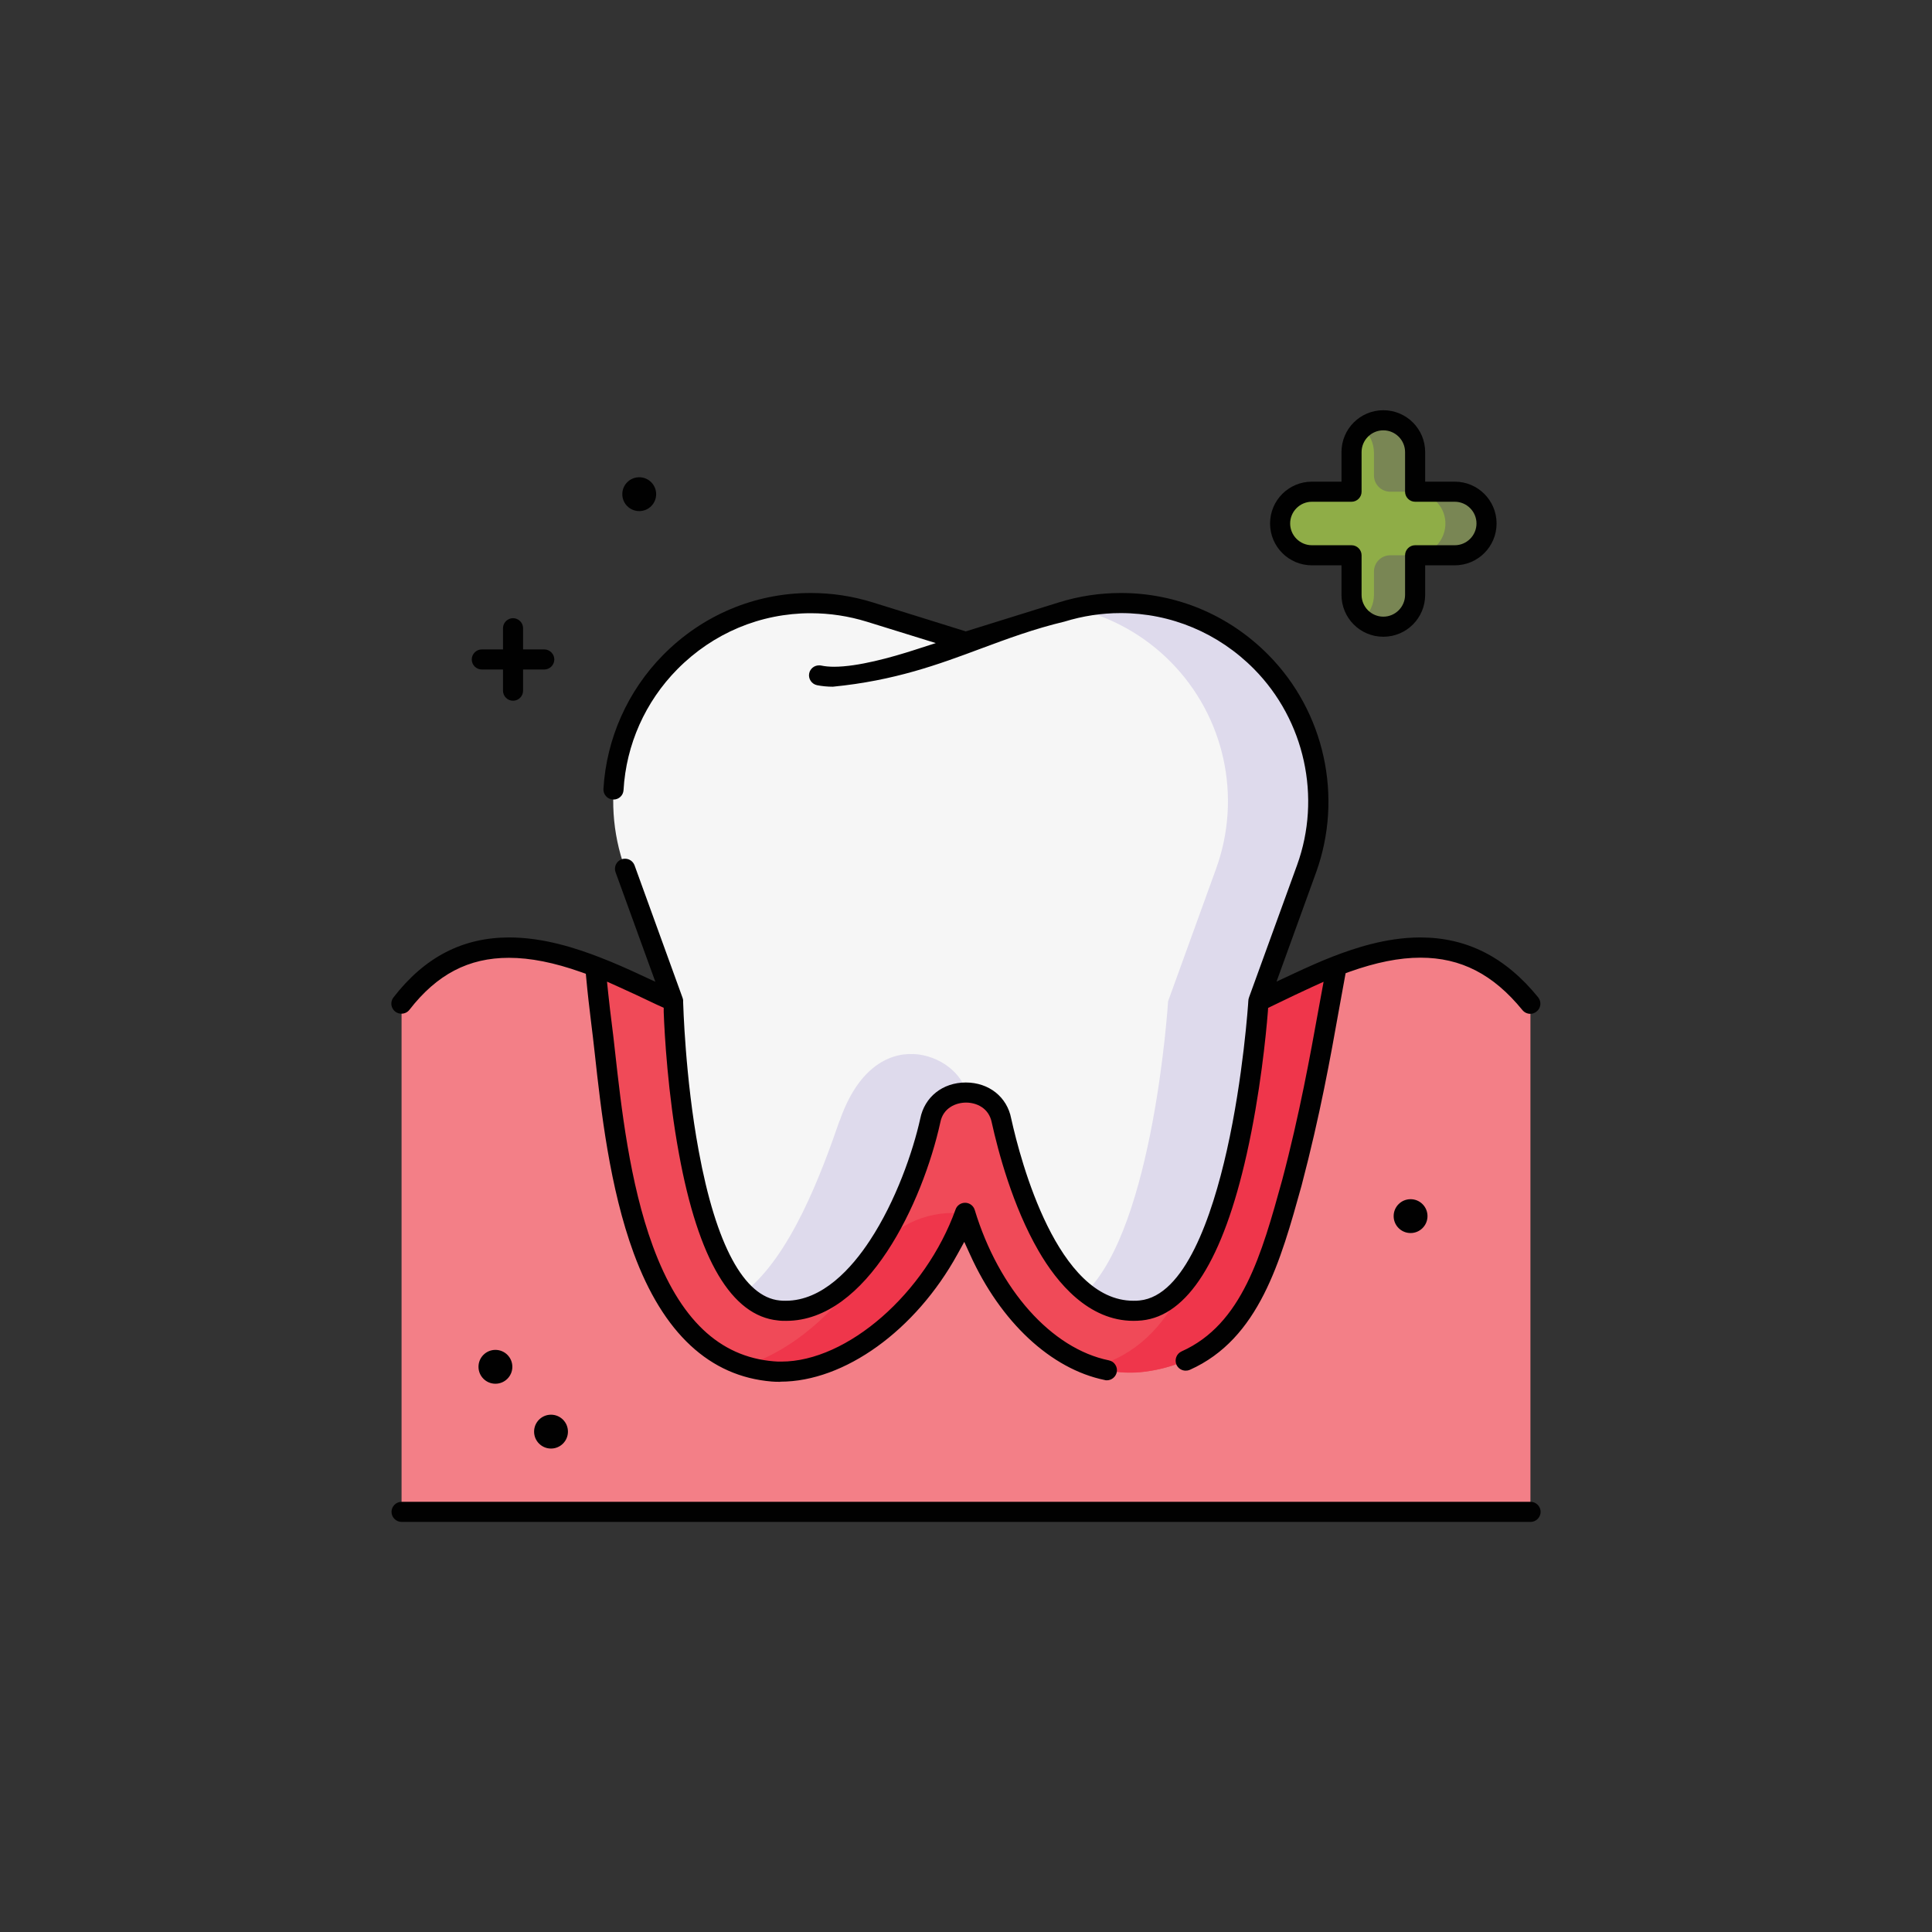
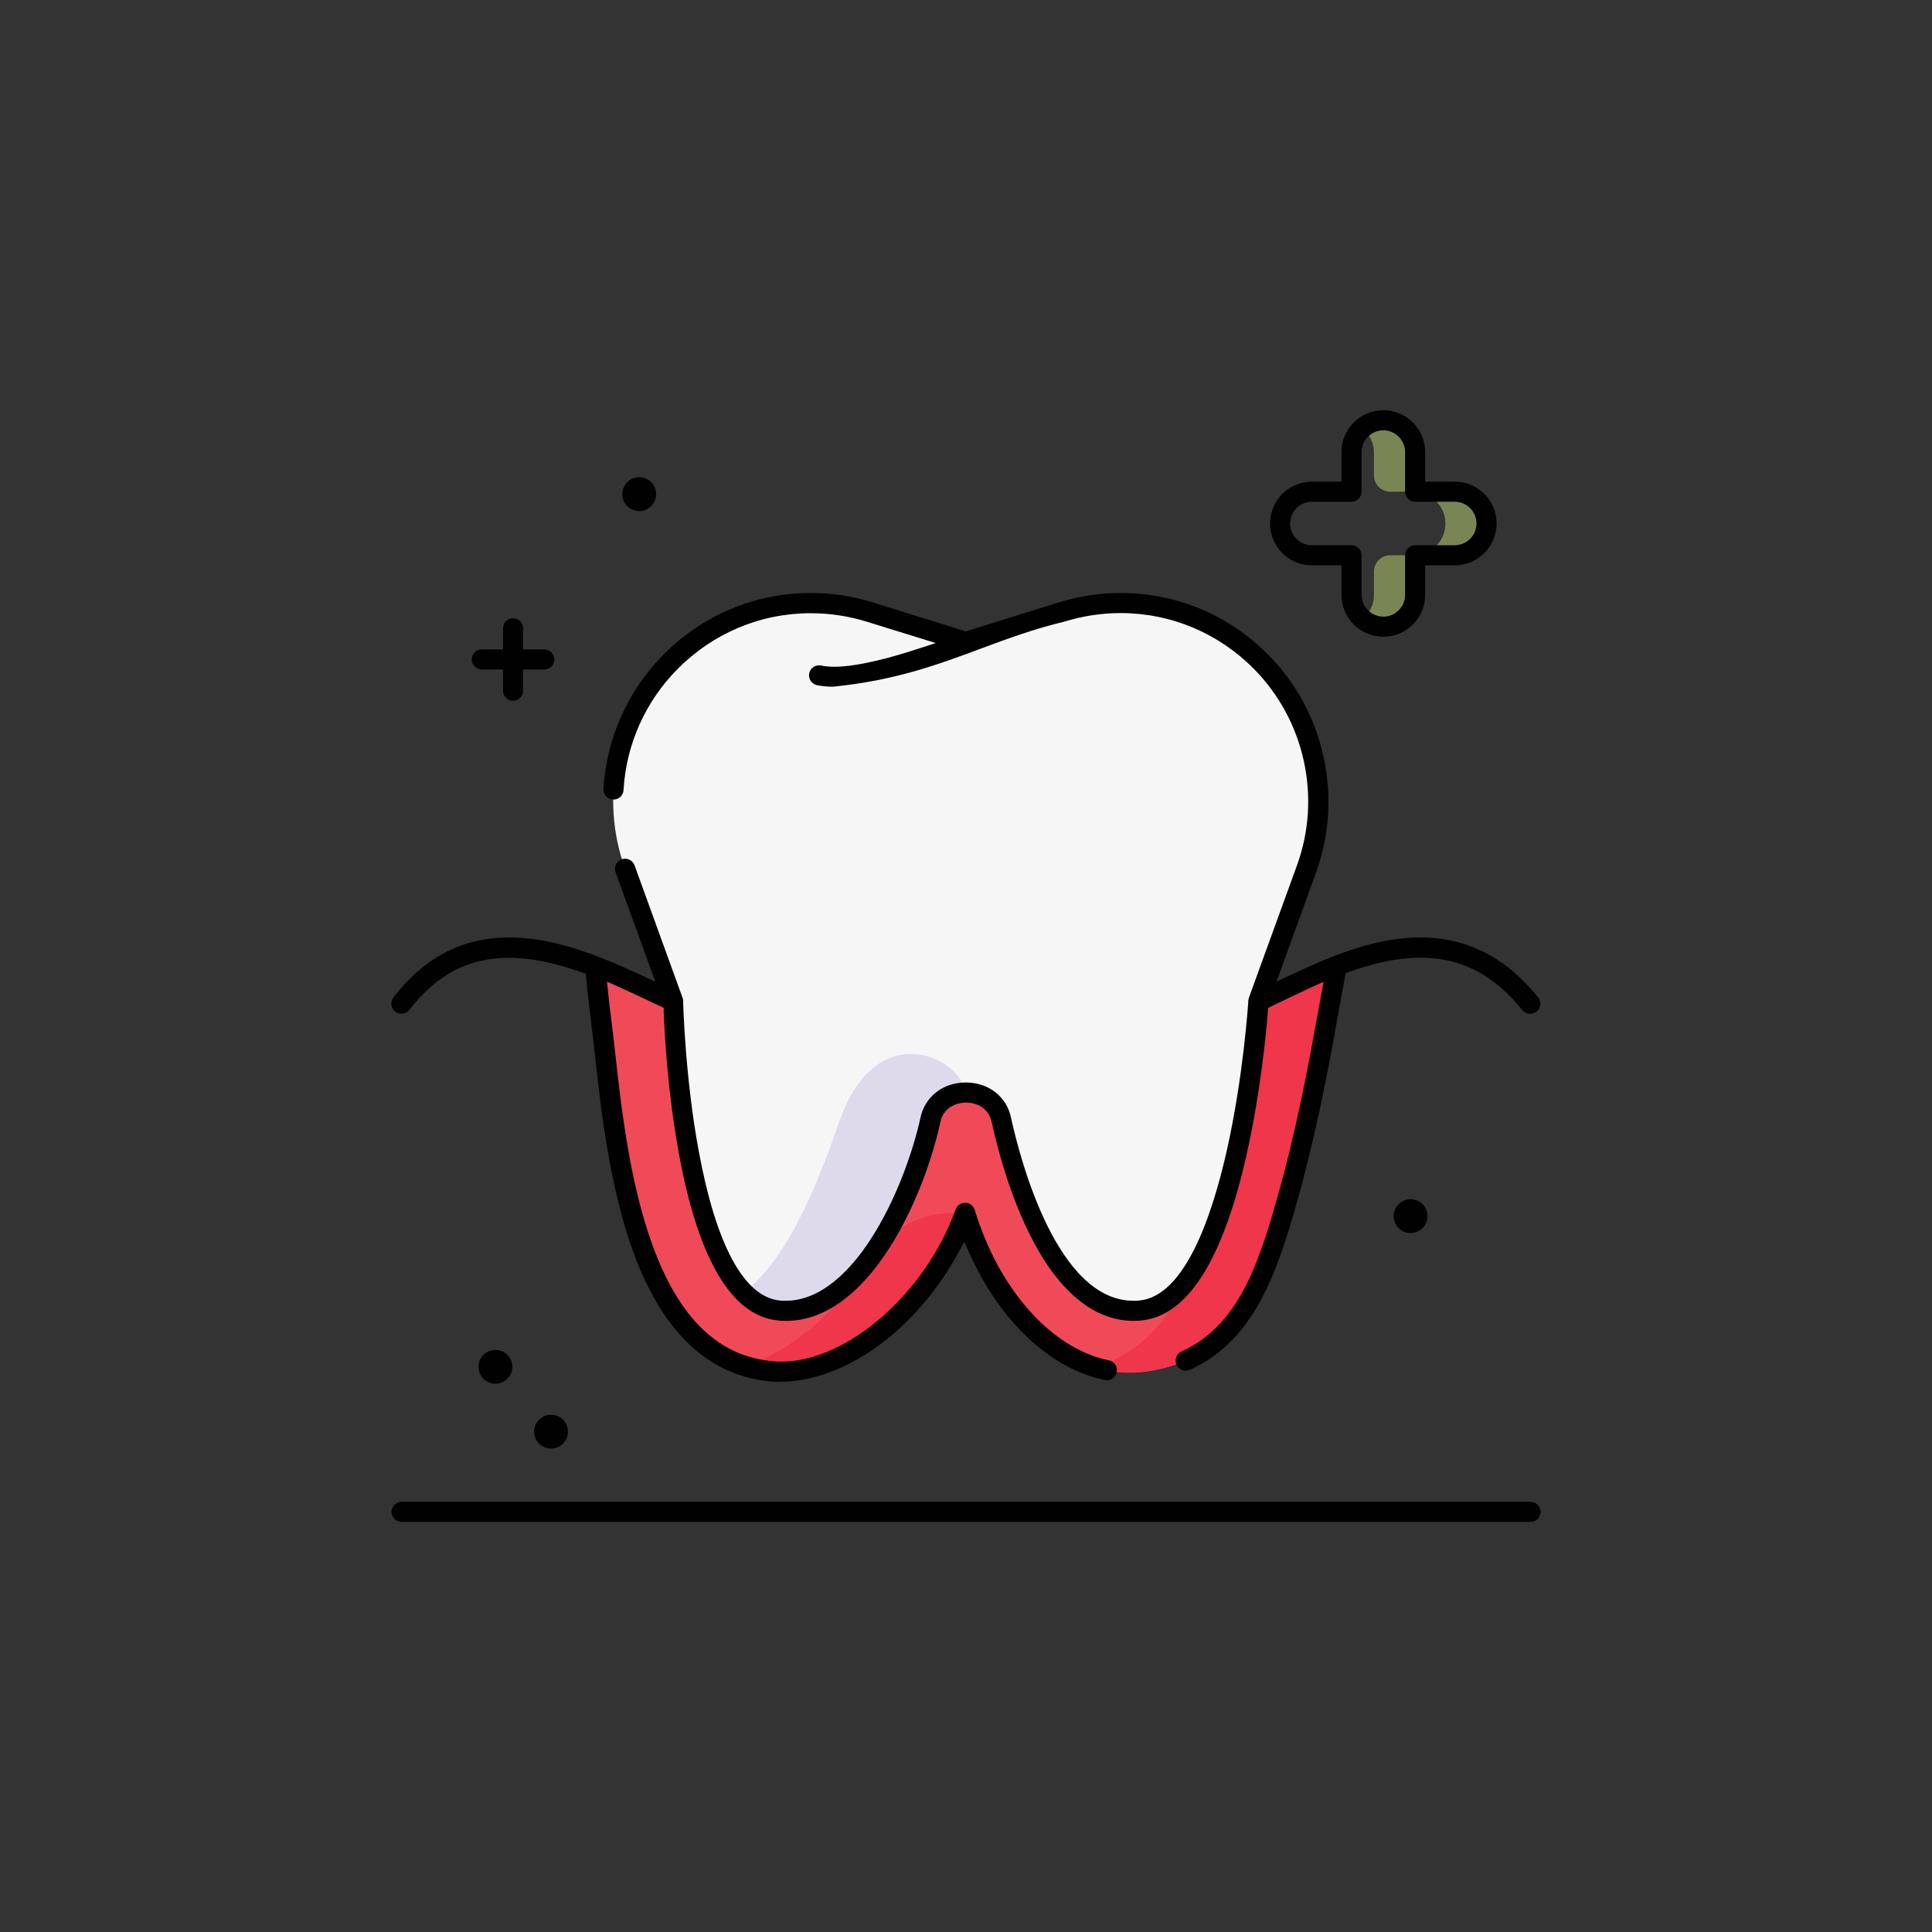
<svg xmlns="http://www.w3.org/2000/svg" viewBox="0 0 140.39 140.39" id="Layer_1">
  <rect x="0" y="0" width="140.39" height="140.39" fill="#333333" stroke="none" />
  <defs>
    <style>.cls-1{fill:#010101;}.cls-2{fill:#f6f6f6;}.cls-3{fill:#f04a58;}.cls-4{fill:#ef364b;}.cls-5{fill:#dedaec;}.cls-6{fill:#798654;}.cls-7{fill:#f37f87;}.cls-8{fill:#8fad47;}</style>
  </defs>
-   <path d="M111.21,72.92v36.93H29.18v-36.93c4.08-5.27,9.34-4.52,14.09-2.7,2.02.78,3.95,1.75,5.66,2.54h42.54c1.73-.81,3.66-1.81,5.68-2.59,4.65-1.8,9.8-2.48,14.07,2.75Z" class="cls-7" />
  <path d="M97.14,70.17c-.69,3.75-1.24,7.38-2.91,14.53-1.93,6.87-3.41,13.87-10.89,14.96-5.89.86-11.13-4.57-13.24-11.52-2.49,6.92-8.86,11.94-13.96,11.52-10.93-.9-11.56-18.83-12.51-25.9-.15-1.1-.37-3.53-.37-3.53,2.02.78,3.95,1.75,5.66,2.54h42.54c1.73-.81,3.66-1.81,5.68-2.59h0Z" class="cls-3" />
  <path d="M70.11,88.14h-.87c-2.52,0-4.84,1.35-6.14,3.51-2.28,3.77-5.69,6.58-9.02,7.61.64.21,1.33.35,2.07.41,4.45.37,9.85-3.39,12.81-8.94.54-1.41,1.15-2.58,1.15-2.58h0Z" class="cls-4" />
  <path d="M91.46,72.76h-.12c-.53,3-1.15,6.42-2.44,11.93-1.79,6.38-3.2,12.88-9.39,14.64,1.23.39,2.52.51,3.84.32,7.48-1.09,8.96-8.09,10.89-14.96,1.67-7.14,2.22-10.77,2.91-14.53-2.02.78-3.95,1.78-5.68,2.59h0Z" class="cls-4" />
  <path d="M77.15,44.48l-6.96,2.16-6.96-2.16c-5.14-1.6-10.74-.2-14.52,3.63-3.9,3.95-5.18,9.79-3.29,15.01l3.49,9.64s.45,21.74,7.66,22.46c5.81.58,9.84-8.48,11.02-13.8.51-2.72,4.66-2.71,5.18,0,1.17,5.32,4.31,14.38,10.12,13.8,7.21-.72,8.56-22.46,8.56-22.46l3.49-9.64c1.89-5.22.61-11.06-3.29-15.01-3.78-3.83-9.38-5.23-14.52-3.63h0Z" class="cls-2" />
  <path d="M61.01,81.43c-1.32,3.81-3.54,9.85-6.95,12.5.73.74,1.57,1.2,2.53,1.3,5.81.58,9.84-8.48,11.02-13.8.26-1.36,1.42-2.04,2.59-2.04-.51-2.71-6.59-5.43-9.18,2.04Z" class="cls-5" />
-   <path d="M91.67,48.11c-3.54-3.59-8.68-5.04-13.54-3.9,2.59.61,5.01,1.93,6.95,3.9,3.9,3.95,5.18,9.79,3.29,15.01l-3.49,9.64s-1.02,16.37-6,21.17c1.17.93,2.51,1.44,4.03,1.29,7.21-.72,8.56-22.46,8.56-22.46l3.49-9.64c1.89-5.22.61-11.06-3.29-15.01h0Z" class="cls-5" />
-   <path d="M105.72,35.73h-2.88v-2.88c0-1.28-1.03-2.31-2.31-2.31s-2.31,1.03-2.31,2.31v2.88h-2.88c-1.28,0-2.31,1.03-2.31,2.31s1.03,2.31,2.31,2.31h2.88v2.88c0,1.28,1.03,2.31,2.31,2.31s2.31-1.03,2.31-2.31v-2.88h2.88c1.28,0,2.31-1.03,2.31-2.31s-1.03-2.31-2.31-2.31Z" class="cls-8" />
  <path d="M105.72,35.73h-2.88v-2.88c0-1.28-1.03-2.31-2.31-2.31-.58,0-1.1.21-1.51.56.5.44.82,1.1.82,1.81v1.64c0,.65.53,1.18,1.18,1.18h1.64c1.24,0,2.31.96,2.37,2.2.06,1.33-.99,2.42-2.31,2.42h-1.7c-.65,0-1.18.53-1.18,1.18v1.7c0,.7-.32,1.33-.81,1.76.4.35.93.55,1.5.55,1.28,0,2.31-1.03,2.31-2.31v-2.88h2.88c1.28,0,2.31-1.03,2.31-2.31s-1.03-2.31-2.31-2.31Z" class="cls-6" />
  <path d="M46.45,37.14c.68,0,1.23-.55,1.23-1.23s-.55-1.23-1.23-1.23-1.23.55-1.23,1.23.55,1.23,1.23,1.23Z" class="cls-1" />
  <circle r="1.23" cy="88.37" cx="102.5" class="cls-1" />
  <circle r="1.23" cy="104.03" cx="40.04" class="cls-1" />
  <path d="M36,98.09c-.68,0-1.23.55-1.23,1.23s.55,1.23,1.23,1.23,1.23-.55,1.23-1.23-.55-1.23-1.23-1.23Z" class="cls-1" />
  <path d="M56.69,100.41c-.2,0-.41,0-.61-.02-4.51-.37-7.89-3.51-10.03-9.32-1.75-4.76-2.38-10.4-2.83-14.51-.09-.83-.18-1.58-.27-2.3-.13-1.07-.25-2.08-.35-3.18l-.03-.32-.31-.11c-2-.71-3.73-1.05-5.28-1.05-2.93,0-5.23,1.2-7.23,3.78-.14.18-.35.28-.58.28-.16,0-.32-.05-.45-.15-.15-.12-.25-.29-.28-.49-.02-.19.03-.39.15-.54,2.27-2.93,5.02-4.36,8.42-4.36,2.52,0,4.92.81,6.51,1.42,1.12.43,2.19.91,3,1.29l1.1.51-2.89-7.96c-.14-.38.06-.8.44-.94.08-.03.16-.04.25-.04.31,0,.58.19.69.48l3.49,9.63c.04.12.04.16.04.19v.12c.01.15.14,5.46,1.13,10.8,1.26,6.86,3.3,10.62,5.88,10.88.15.02.3.02.45.02,2.67,0,4.8-2.38,6.11-4.38,1.89-2.87,3.13-6.46,3.66-8.85.31-1.58,1.63-2.63,3.31-2.63s3,1.05,3.3,2.62c.69,3.12,3.36,13.24,8.88,13.24h0c.15,0,.3,0,.45-.02,3.29-.33,5.26-6.11,6.34-10.91,1.19-5.29,1.55-10.63,1.56-10.86.01-.12.02-.16.03-.18l.03-.1,3.48-9.58c1.79-4.93.56-10.52-3.12-14.25-2.59-2.62-6.04-4.07-9.7-4.07-1.38,0-2.75.21-4.08.62-2.19.52-4.16,1.25-6.07,1.96-3.08,1.15-6.27,2.33-10.76,2.77-.4,0-.8-.04-1.15-.11-.39-.08-.65-.47-.57-.86.07-.34.37-.58.71-.58.05,0,.1,0,.15.01.28.06.6.09.95.09,1.72,0,4.14-.67,5.87-1.23l1.52-.49-5-1.55c-1.33-.41-2.7-.62-4.08-.62-3.67,0-7.11,1.45-9.7,4.07-2.33,2.36-3.72,5.47-3.91,8.78-.02.39-.34.69-.73.69-.24-.01-.42-.1-.55-.25s-.19-.33-.18-.53c.22-3.66,1.76-7.11,4.33-9.72,2.87-2.91,6.68-4.51,10.74-4.51,1.53,0,3.05.23,4.52.69l6.74,2.1,6.74-2.1c1.47-.46,2.99-.69,4.52-.69,4.06,0,7.87,1.6,10.74,4.51,4.08,4.13,5.43,10.32,3.46,15.78l-2.88,7.95,1.11-.52c1.2-.56,2.12-.97,3-1.31,1.53-.59,3.85-1.38,6.33-1.38,3.38,0,6.19,1.42,8.57,4.35.12.15.18.34.16.54-.02.19-.11.37-.27.49-.13.11-.29.17-.46.17-.22,0-.43-.1-.57-.27-2.12-2.6-4.47-3.81-7.41-3.81-1.54,0-3.23.34-5.17,1.03l-.27.1s-.33,1.8-.47,2.58c-.64,3.59-1.37,7.67-2.73,12.85-1.52,5.47-3.08,11.14-8.12,13.39-.09.04-.19.06-.3.06-.29,0-.55-.17-.67-.43-.16-.37,0-.8.37-.97,4.41-1.97,5.82-7.06,7.31-12.45,1.26-4.74,2.07-9.24,2.61-12.23l.4-2.18-.88.4c-.81.37-1.62.76-2.28,1.08l-.87.42-.02.29c-.13,1.64-.55,5.94-1.54,10.35-1.72,7.67-4.29,11.73-7.62,12.07-.2.02-.41.03-.6.03-3.27,0-5.56-2.76-6.9-5.08-1.89-3.26-2.94-7.24-3.4-9.32-.21-1.09-1.14-1.46-1.87-1.46s-1.67.38-1.87,1.44c-1.28,5.81-5.31,14.42-11.2,14.42-.2,0-.41,0-.61-.03-3.35-.34-5.77-4.41-7.18-12.1-.81-4.38-1.05-8.67-1.11-10.31v-.31s-.53-.24-.53-.24c-1.11-.53-1.94-.92-2.79-1.3l-.8-.36.09.87c.09.85.17,1.51.25,2.14.08.65.16,1.27.24,2.04.45,4.04,1.06,9.57,2.75,14.17,1.95,5.31,4.82,8.04,8.78,8.37.18.02.37.02.56.02,4.79,0,10.47-4.96,12.66-11.06.1-.29.38-.48.69-.48.33,0,.61.22.7.52,1.76,5.79,5.58,10.08,9.75,10.93.19.04.36.15.46.31.11.16.15.36.11.55-.07.34-.37.59-.72.59-.05,0-.1,0-.15-.02-3.91-.8-7.57-4.21-9.79-9.12l-.42-.92-.49.89c-3.05,5.55-8.22,9.27-12.87,9.27Z" class="cls-1" />
  <path d="M29.18,110.59c-.4,0-.73-.33-.73-.73s.33-.73.73-.73h82.04c.4,0,.73.33.73.73s-.33.73-.73.73H29.18Z" class="cls-1" />
  <path d="M100.52,46.27c-1.68,0-3.04-1.36-3.04-3.04v-2.15h-2.15c-1.68,0-3.04-1.36-3.04-3.04s1.36-3.04,3.04-3.04h2.15v-2.15c0-1.68,1.36-3.04,3.04-3.04s3.04,1.36,3.04,3.04v2.15h2.15c1.68,0,3.04,1.36,3.04,3.04s-1.36,3.04-3.04,3.04h-2.15v2.15c0,1.68-1.36,3.04-3.04,3.04ZM95.33,36.46c-.87,0-1.58.71-1.58,1.58s.71,1.58,1.58,1.58h2.88c.4,0,.73.33.73.73v2.88c0,.87.71,1.58,1.58,1.58s1.58-.71,1.58-1.58v-2.88c0-.4.33-.73.73-.73h2.88c.87,0,1.58-.71,1.58-1.58s-.71-1.58-1.58-1.58h-2.88c-.4,0-.73-.33-.73-.73v-2.88c0-.87-.71-1.58-1.58-1.58s-1.58.71-1.58,1.58v2.88c0,.4-.33.73-.73.73h-2.88Z" class="cls-1" />
  <path d="M37.28,50.92c-.4,0-.73-.33-.73-.73v-1.54h-1.54c-.4,0-.73-.33-.73-.73s.33-.73.73-.73h1.54v-1.54c0-.4.33-.73.73-.73s.73.33.73.73v1.54h1.54c.4,0,.73.33.73.73s-.33.73-.73.73h-1.54v1.54c0,.4-.33.73-.73.73Z" class="cls-1" />
</svg>